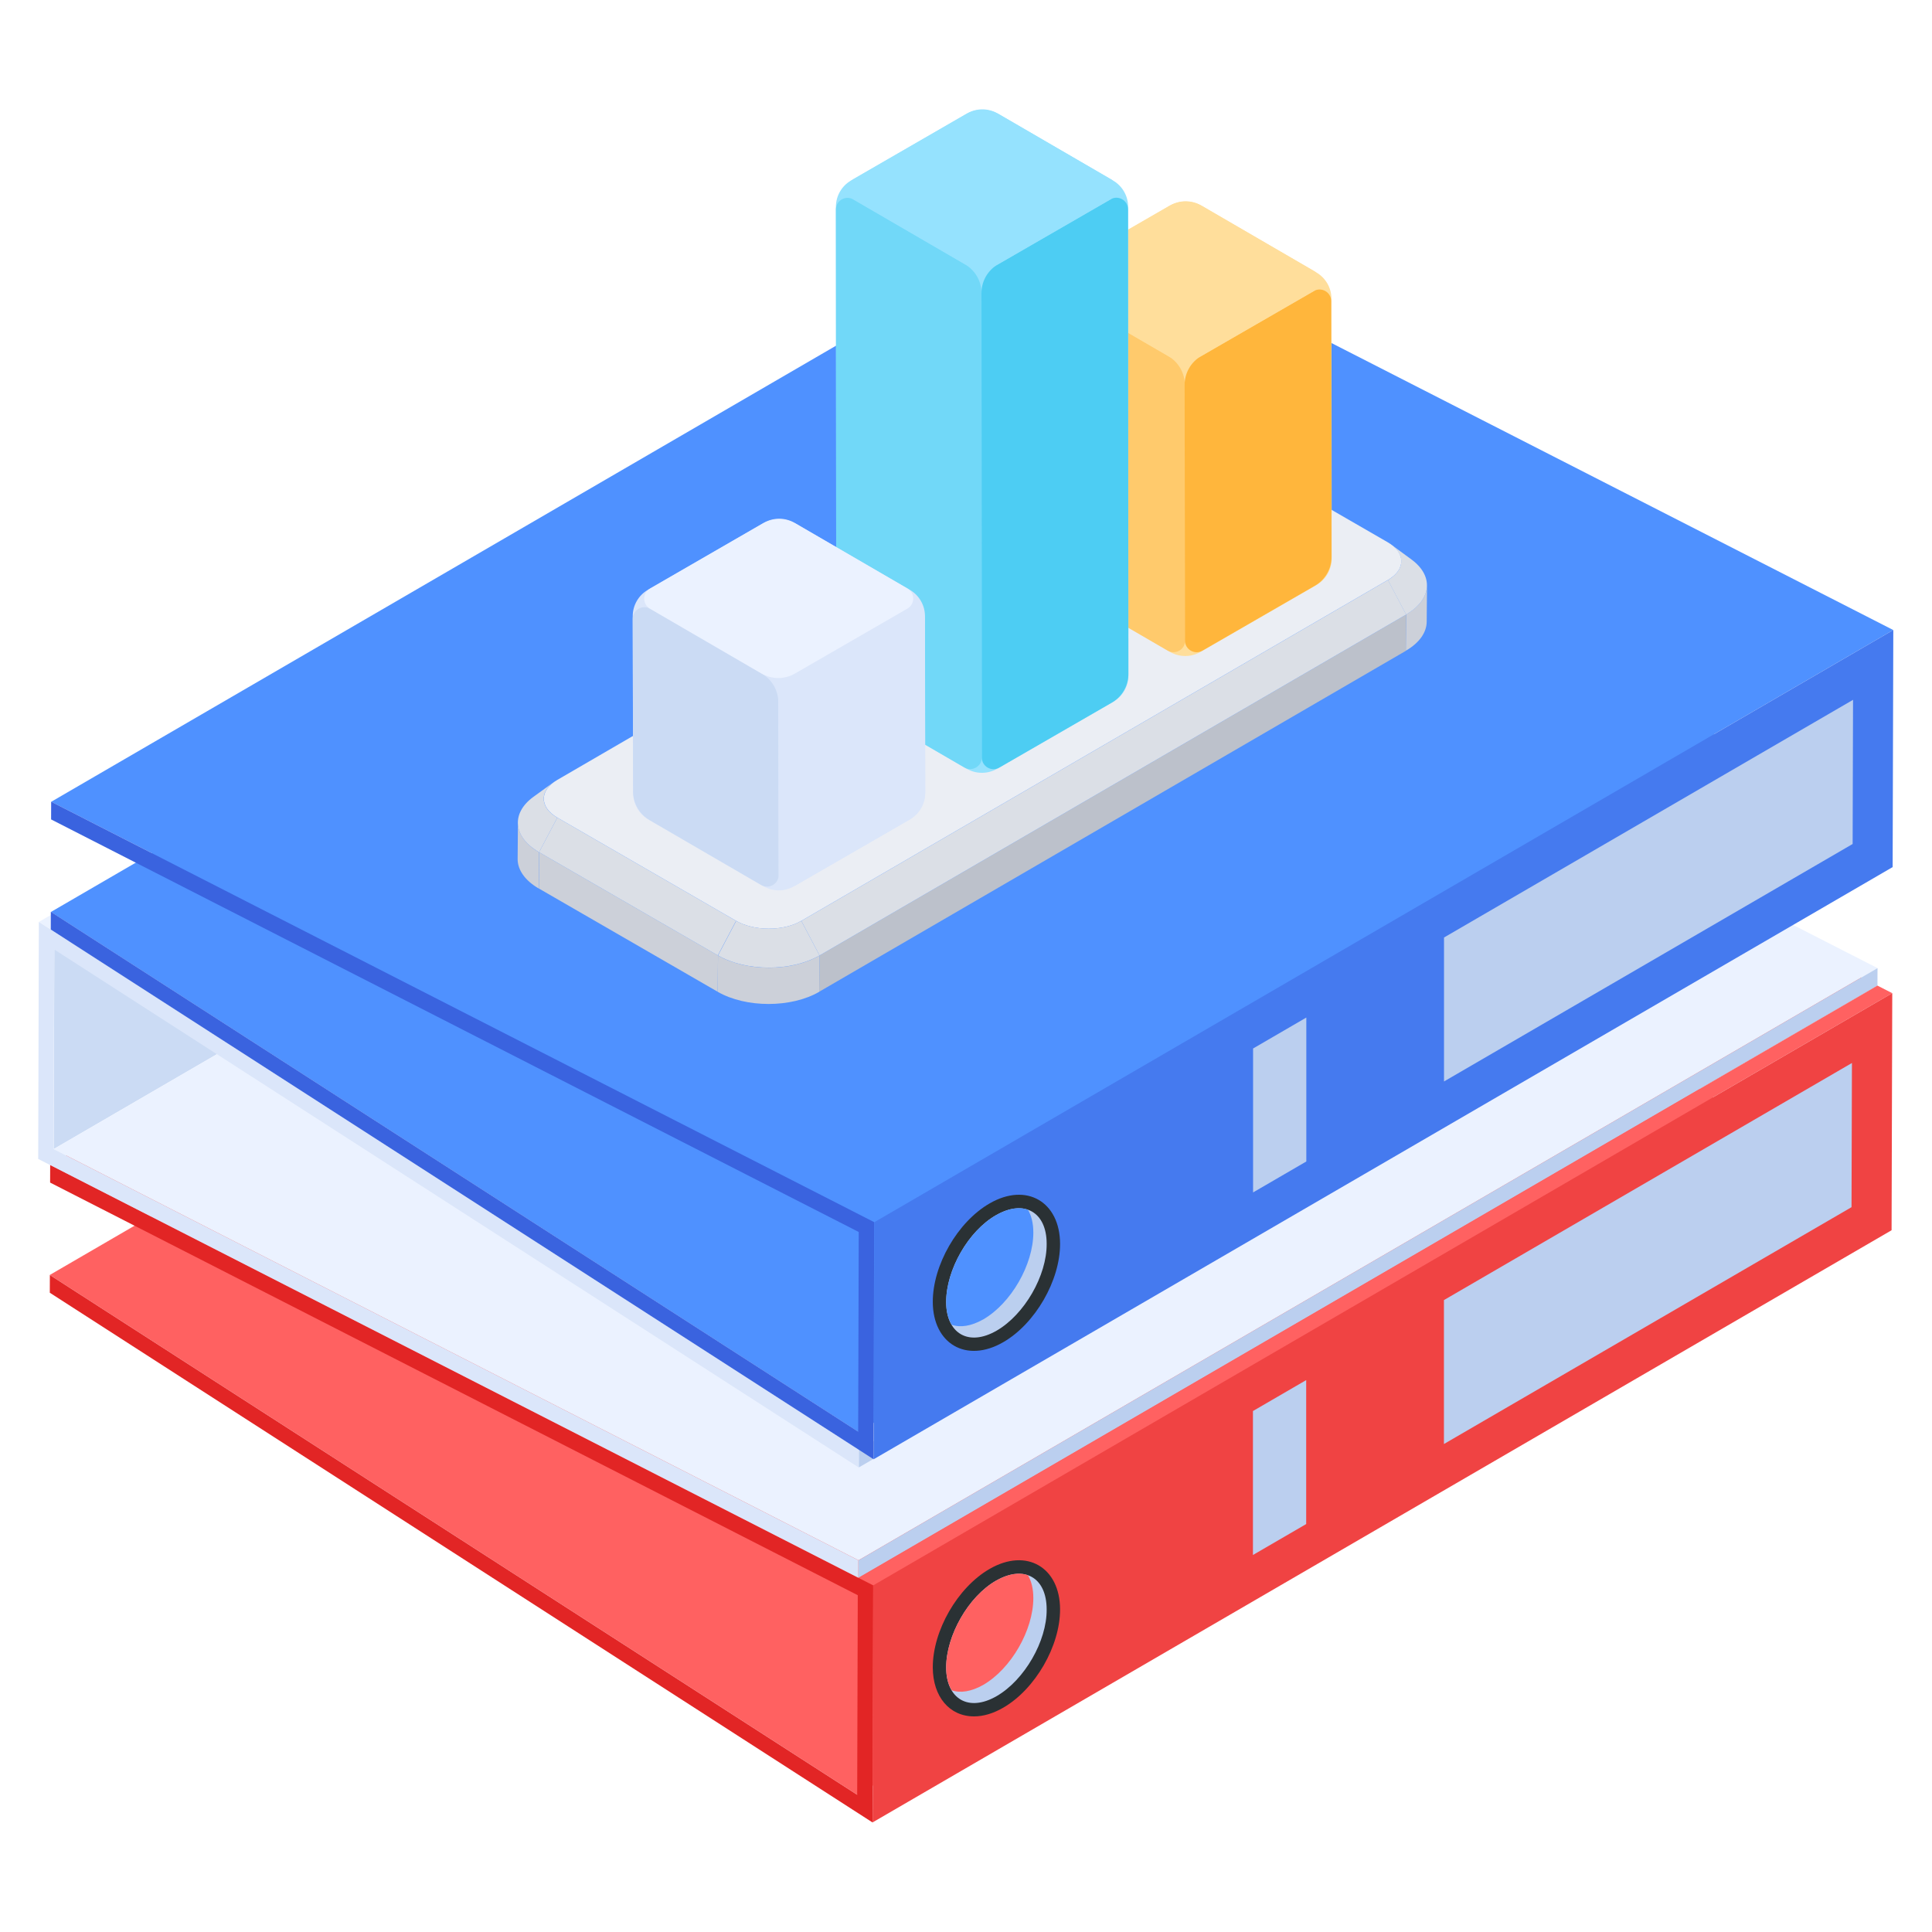
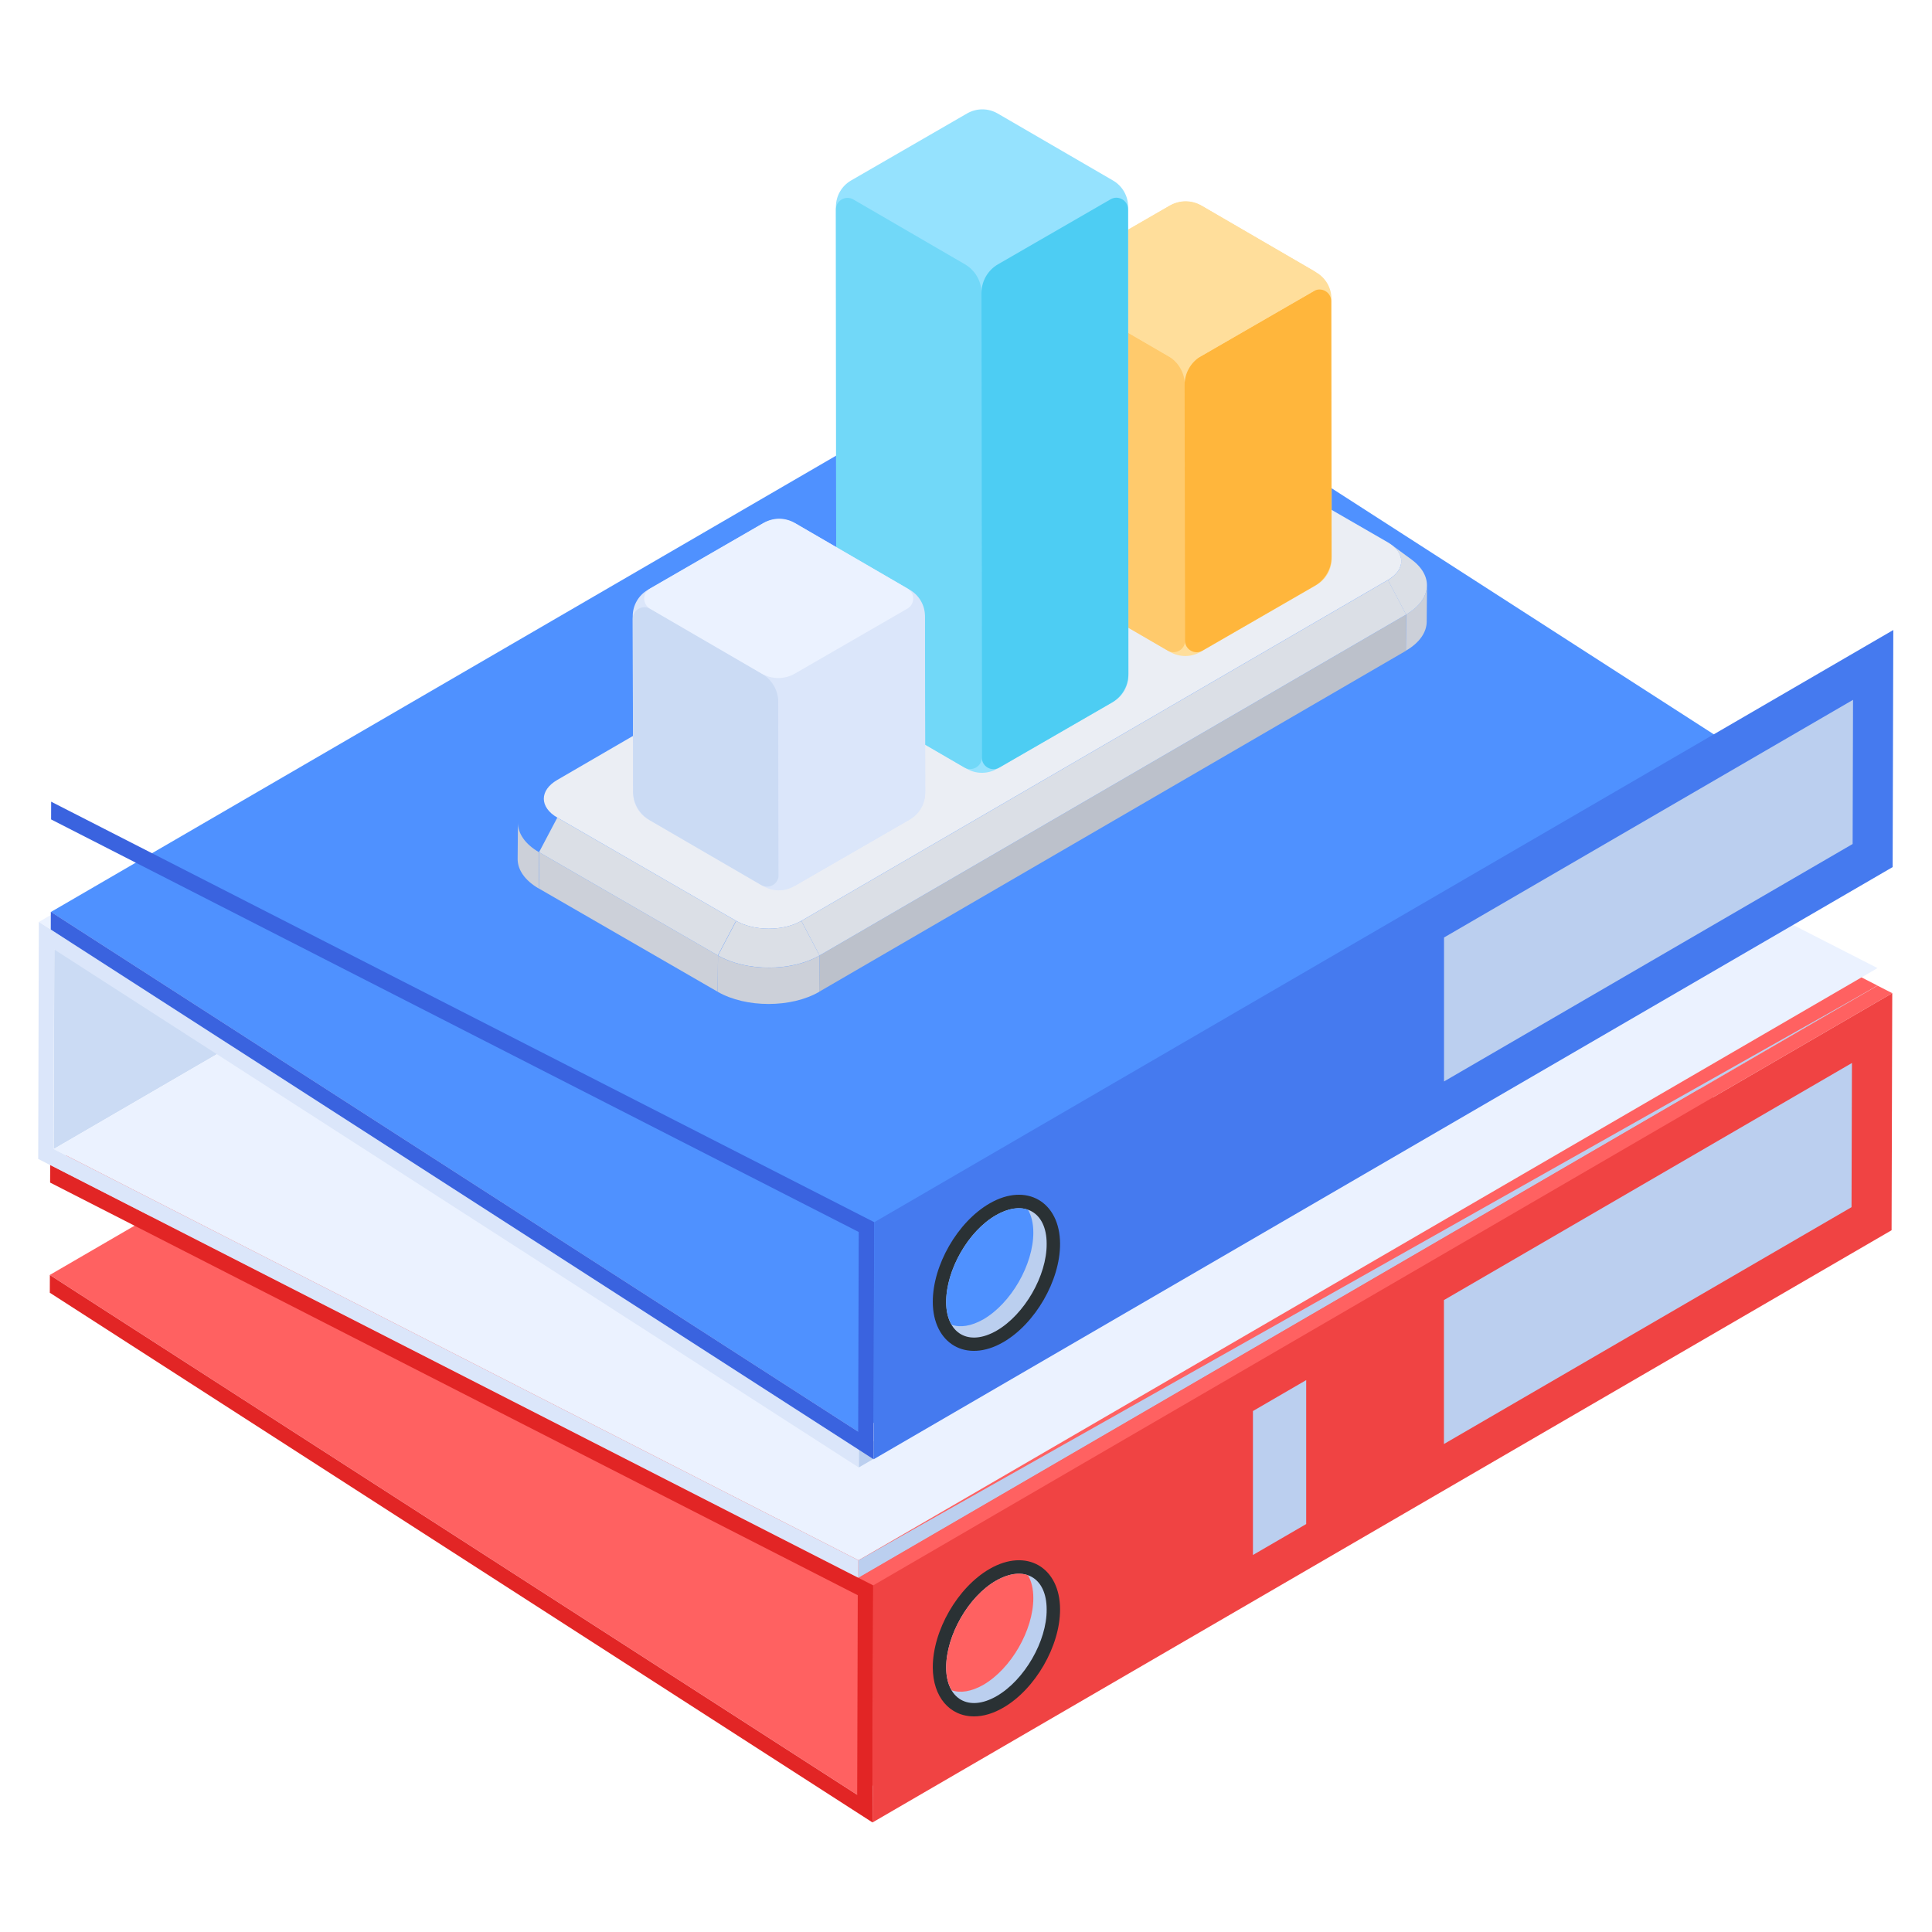
<svg xmlns="http://www.w3.org/2000/svg" width="100" height="100" viewBox="0 0 100 100" fill="none">
  <path d="M2.781 59.474L55.525 28.822L55.554 18.492L2.811 49.144L2.781 59.474Z" fill="#CBDBF4" />
  <path d="M2.636 48.111L55.38 17.459L54.763 17.062L2.02 47.714L2.636 48.111Z" fill="#EBF2FF" />
  <path d="M44.366 92.894L97.11 62.243L55.322 35.34L2.578 65.991L44.366 92.894Z" fill="#FF6161" />
  <path d="M44.432 81.663L97.176 51.011L55.341 29.637L2.598 60.288L44.432 81.663Z" fill="#FF6161" />
  <path d="M44.437 80.759L97.18 50.108L55.525 28.824L2.781 59.476L44.437 80.759Z" fill="#EBF2FF" />
-   <path d="M44.434 81.668L97.177 51.017L97.18 50.109L44.436 80.761L44.434 81.668Z" fill="#BBCFEF" />
+   <path d="M44.434 81.668L97.177 51.017L44.436 80.761L44.434 81.668Z" fill="#BBCFEF" />
  <path d="M45.198 82.058L97.942 51.406L97.177 51.016L44.434 81.667L45.198 82.058Z" fill="#FF6161" />
  <path d="M45.196 82.058L44.431 81.668L2.597 60.293L2.594 61.21L44.398 82.568L44.368 92.898L2.581 65.995L2.578 66.912L45.161 94.329L45.196 82.058Z" fill="#E22525" />
  <path d="M45.164 94.328L97.908 63.677L97.943 51.406L45.199 82.058L45.164 94.328Z" fill="#F04343" />
  <path d="M74.738 67.292L95.856 55.02L95.835 62.483L74.738 74.742V67.292Z" fill="#BBCFEF" />
  <path d="M67.608 71.434V78.885L64.852 80.486V73.035L67.608 71.434Z" fill="#BBCFEF" />
  <path d="M44.453 75.954L97.197 45.302L97.2 44.387L44.456 75.038L44.453 75.954Z" fill="#BBCFEF" />
  <path d="M44.448 75.038L97.191 44.386L55.373 17.461L2.629 48.112L44.448 75.038Z" fill="#EBF2FF" />
  <path d="M2.011 47.715L1.977 59.986L2.593 60.301L44.428 81.664L44.43 80.757L2.775 59.473L2.804 49.143L44.444 75.953L44.446 75.037L2.628 48.112L2.011 47.715Z" fill="#DBE6FA" />
  <path d="M44.424 74.108L97.168 43.457L55.38 16.551L2.637 47.202L44.424 74.108Z" fill="#4F91FF" />
-   <path d="M45.251 63.261L97.995 32.61L55.396 10.848L2.652 41.499L45.251 63.261Z" fill="#4F91FF" />
  <path d="M45.219 75.531L97.963 44.88L97.997 32.609L45.254 63.261L45.219 75.531Z" fill="#457AEF" />
  <path d="M74.742 48.525L95.913 36.223L95.892 43.685L74.742 55.976V48.525Z" fill="#BBCFEF" />
-   <path d="M67.615 52.668V60.118L64.859 61.72V54.27L67.615 52.668Z" fill="#BBCFEF" />
  <path d="M45.247 63.258L2.648 41.496L2.645 42.413L44.448 63.768L44.419 74.101L2.631 47.195L2.629 48.112L44.448 75.037L45.212 75.529L45.247 63.258Z" fill="#3A63DF" />
  <path d="M51.927 69.472C53.582 68.517 54.874 66.28 54.869 64.38C54.864 62.209 53.136 61.182 51.219 62.291C49.566 63.245 48.276 65.485 48.281 67.389C48.288 69.551 50.012 70.578 51.927 69.472Z" fill="#2A3134" />
  <path d="M48.973 67.393C48.973 69.01 50.123 69.719 51.588 68.873C53.025 68.039 54.189 66.027 54.175 64.375C54.175 62.736 53.017 62.066 51.559 62.895C50.122 63.714 48.973 65.726 48.973 67.393Z" fill="#BBCFEF" />
  <path d="M48.973 67.392C48.973 67.866 49.073 68.268 49.26 68.57C49.706 68.728 50.266 68.642 50.884 68.297C52.335 67.463 53.485 65.452 53.485 63.799C53.485 63.311 53.384 62.923 53.212 62.621C52.766 62.448 52.191 62.535 51.559 62.894C50.122 63.713 48.973 65.725 48.973 67.392Z" fill="#4F91FF" />
  <path d="M50.417 88.84C50.903 88.84 51.412 88.688 51.927 88.39C53.582 87.435 54.874 85.198 54.869 83.298C54.864 81.127 53.136 80.1 51.219 81.209C49.566 82.163 48.276 84.403 48.281 86.307C48.286 87.822 49.145 88.84 50.417 88.84Z" fill="#2A3134" />
  <path d="M48.973 86.311C48.973 87.928 50.123 88.636 51.588 87.79C53.025 86.957 54.189 84.945 54.175 83.307C54.175 81.629 53 80.994 51.559 81.813C50.122 82.632 48.973 84.658 48.973 86.311Z" fill="#BBCFEF" />
  <path d="M48.973 86.31C48.973 86.784 49.073 87.186 49.26 87.488C49.706 87.646 50.266 87.56 50.884 87.215C52.335 86.381 53.485 84.37 53.485 82.717C53.485 82.228 53.384 81.841 53.212 81.539C52.766 81.366 52.191 81.453 51.559 81.812C50.122 82.631 48.973 84.657 48.973 86.31Z" fill="#FF6161" />
  <path d="M73.862 30.293L73.846 32.171C73.845 32.718 73.485 33.264 72.766 33.682L72.781 31.804C73.5 31.386 73.86 30.84 73.862 30.293Z" fill="#CCD0D9" />
  <path d="M72.017 28.195C72.365 28.451 72.713 28.706 73.06 28.961C74.212 29.806 74.119 31.031 72.778 31.81L71.836 30.022C72.695 29.523 72.755 28.737 72.017 28.195Z" fill="#DBDFE6" />
  <path d="M26.793 44.46L26.808 42.582C26.807 43.136 27.173 43.691 27.906 44.114L27.891 45.992C27.158 45.569 26.791 45.014 26.793 44.46Z" fill="#CCD0D9" />
-   <path d="M27.611 41.244C27.96 40.991 28.309 40.738 28.659 40.484C27.912 41.026 27.975 41.819 28.846 42.322L27.903 44.11C26.544 43.326 26.445 42.09 27.611 41.244Z" fill="#DBDFE6" />
  <path d="M72.782 31.809L72.767 33.687L42.402 51.332L42.418 49.455L72.782 31.809Z" fill="#BCC1CB" />
  <path d="M37.163 49.455L37.147 51.333L27.895 45.991L27.91 44.113L37.163 49.455Z" fill="#CCD0D9" />
  <path d="M71.841 30.02L72.783 31.808L42.419 49.454L41.477 47.665L71.841 30.02Z" fill="#DBDFE6" />
  <path d="M38.098 47.662L37.155 49.451L27.902 44.109L28.846 42.32L38.098 47.662Z" fill="#DBDFE6" />
  <path d="M71.828 28.067C72.762 28.606 72.767 29.479 71.838 30.018L41.474 47.664C40.547 48.204 39.039 48.204 38.105 47.664L28.852 42.322C27.918 41.783 27.913 40.91 28.841 40.371L59.206 22.725C60.133 22.186 61.641 22.186 62.575 22.725L71.828 28.067Z" fill="#EBEEF4" />
  <path d="M42.419 49.457L42.403 51.335C40.956 52.176 38.606 52.176 37.148 51.335L37.164 49.457C38.621 50.298 40.971 50.298 42.419 49.457Z" fill="#CCD0D9" />
  <path d="M41.476 47.664L42.419 49.453C40.971 50.294 38.621 50.294 37.164 49.453L38.107 47.664C39.041 48.203 40.549 48.203 41.476 47.664Z" fill="#DBDFE6" />
  <path d="M53.789 15.467L53.809 28.922C53.811 29.482 54.109 29.999 54.593 30.279L60.558 33.742C61.045 34.025 61.647 34.026 62.135 33.745L68.141 30.281C68.63 30 68.93 29.478 68.929 28.914L68.916 15.459C68.915 14.899 68.616 14.382 68.132 14.101L62.161 10.631C61.673 10.348 61.07 10.347 60.581 10.629L54.576 14.099C54.088 14.381 53.787 14.903 53.789 15.467Z" fill="#FFDE9B" />
  <path d="M53.789 15.601L53.807 28.835C53.809 29.447 54.135 30.012 54.664 30.319L60.438 33.675C60.841 33.909 61.345 33.618 61.344 33.152L61.326 19.918C61.324 19.306 60.998 18.742 60.469 18.434L54.695 15.079C54.292 14.845 53.788 15.136 53.789 15.601Z" fill="#FFCA6C" />
  <path d="M61.316 19.923L61.334 33.157C61.336 33.621 61.837 33.909 62.239 33.678L68.06 30.317C68.594 30.008 68.922 29.438 68.921 28.821L68.903 15.586C68.901 15.123 68.4 14.834 67.999 15.066L62.177 18.427C61.643 18.735 61.315 19.306 61.316 19.923Z" fill="#FFB63C" />
  <path d="M54.683 15.068L60.457 18.424C60.991 18.734 61.649 18.735 62.184 18.427L68.005 15.066C68.406 14.834 68.407 14.255 68.006 14.023L62.231 10.667C61.698 10.357 61.04 10.356 60.505 10.664L54.684 14.025C54.283 14.257 54.282 14.835 54.683 15.068Z" fill="#FFDE9B" />
  <path d="M43.266 10.71L43.286 34.968C43.288 35.528 43.586 36.044 44.07 36.325L50.034 39.788C50.522 40.071 51.123 40.072 51.612 39.79L57.618 36.327C58.106 36.045 58.407 35.524 58.406 34.96L58.392 10.701C58.391 10.142 58.093 9.624 57.609 9.343L51.637 5.873C51.149 5.59 50.547 5.589 50.058 5.871L44.053 9.341C43.564 9.623 43.264 10.145 43.266 10.71Z" fill="#95E2FE" />
  <path d="M43.266 10.848L43.284 34.885C43.285 35.497 43.612 36.062 44.141 36.369L49.915 39.725C50.317 39.959 50.822 39.667 50.82 39.202L50.802 15.164C50.8 14.553 50.474 13.988 49.945 13.68L44.171 10.325C43.769 10.091 43.264 10.382 43.266 10.848Z" fill="#71D8F8" />
  <path d="M50.801 15.173L50.819 39.211C50.82 39.674 51.322 39.963 51.723 39.731L57.544 36.37C58.078 36.062 58.407 35.491 58.405 34.874L58.387 10.836C58.386 10.373 57.884 10.084 57.483 10.316L51.662 13.677C51.127 13.985 50.799 14.556 50.801 15.173Z" fill="#4DCDF3" />
-   <path d="M44.167 10.318L49.942 13.674C50.475 13.984 51.134 13.985 51.668 13.677L57.489 10.316C57.89 10.084 57.891 9.505 57.491 9.273L51.716 5.917C51.182 5.607 50.524 5.606 49.99 5.914L44.169 9.275C43.767 9.507 43.767 10.085 44.167 10.318Z" fill="#95E2FE" />
  <path d="M32.75 31.897L32.77 41.052C32.772 41.612 33.071 42.129 33.554 42.41L39.519 45.872C40.006 46.155 40.608 46.156 41.096 45.875L47.102 42.411C47.591 42.13 47.891 41.608 47.89 41.044L47.877 31.889C47.876 31.329 47.577 30.812 47.093 30.531L41.121 27.061C40.634 26.777 40.031 26.777 39.542 27.059L33.537 30.529C33.048 30.811 32.748 31.333 32.75 31.897Z" fill="#DBE6FA" />
  <path d="M32.75 32.035L32.768 40.969C32.77 41.581 33.096 42.146 33.625 42.453L39.399 45.809C39.802 46.043 40.306 45.752 40.305 45.286L40.287 36.352C40.285 35.74 39.959 35.175 39.43 34.868L33.656 31.512C33.253 31.278 32.749 31.57 32.75 32.035Z" fill="#CBDBF4" />
  <path d="M40.285 36.357L40.303 45.291C40.305 45.755 40.806 46.043 41.207 45.812L47.029 42.451C47.563 42.142 47.891 41.572 47.889 40.955L47.871 32.02C47.87 31.557 47.368 31.268 46.967 31.5L41.146 34.861C40.612 35.169 40.283 35.74 40.285 36.357Z" fill="#DBE6FA" />
  <path d="M33.644 31.506L39.418 34.862C39.952 35.172 40.61 35.172 41.145 34.864L46.966 31.503C47.367 31.272 47.368 30.693 46.967 30.46L41.193 27.104C40.659 26.794 40.001 26.793 39.466 27.102L33.645 30.463C33.244 30.694 33.243 31.273 33.644 31.506Z" fill="#EBF2FF" />
</svg>